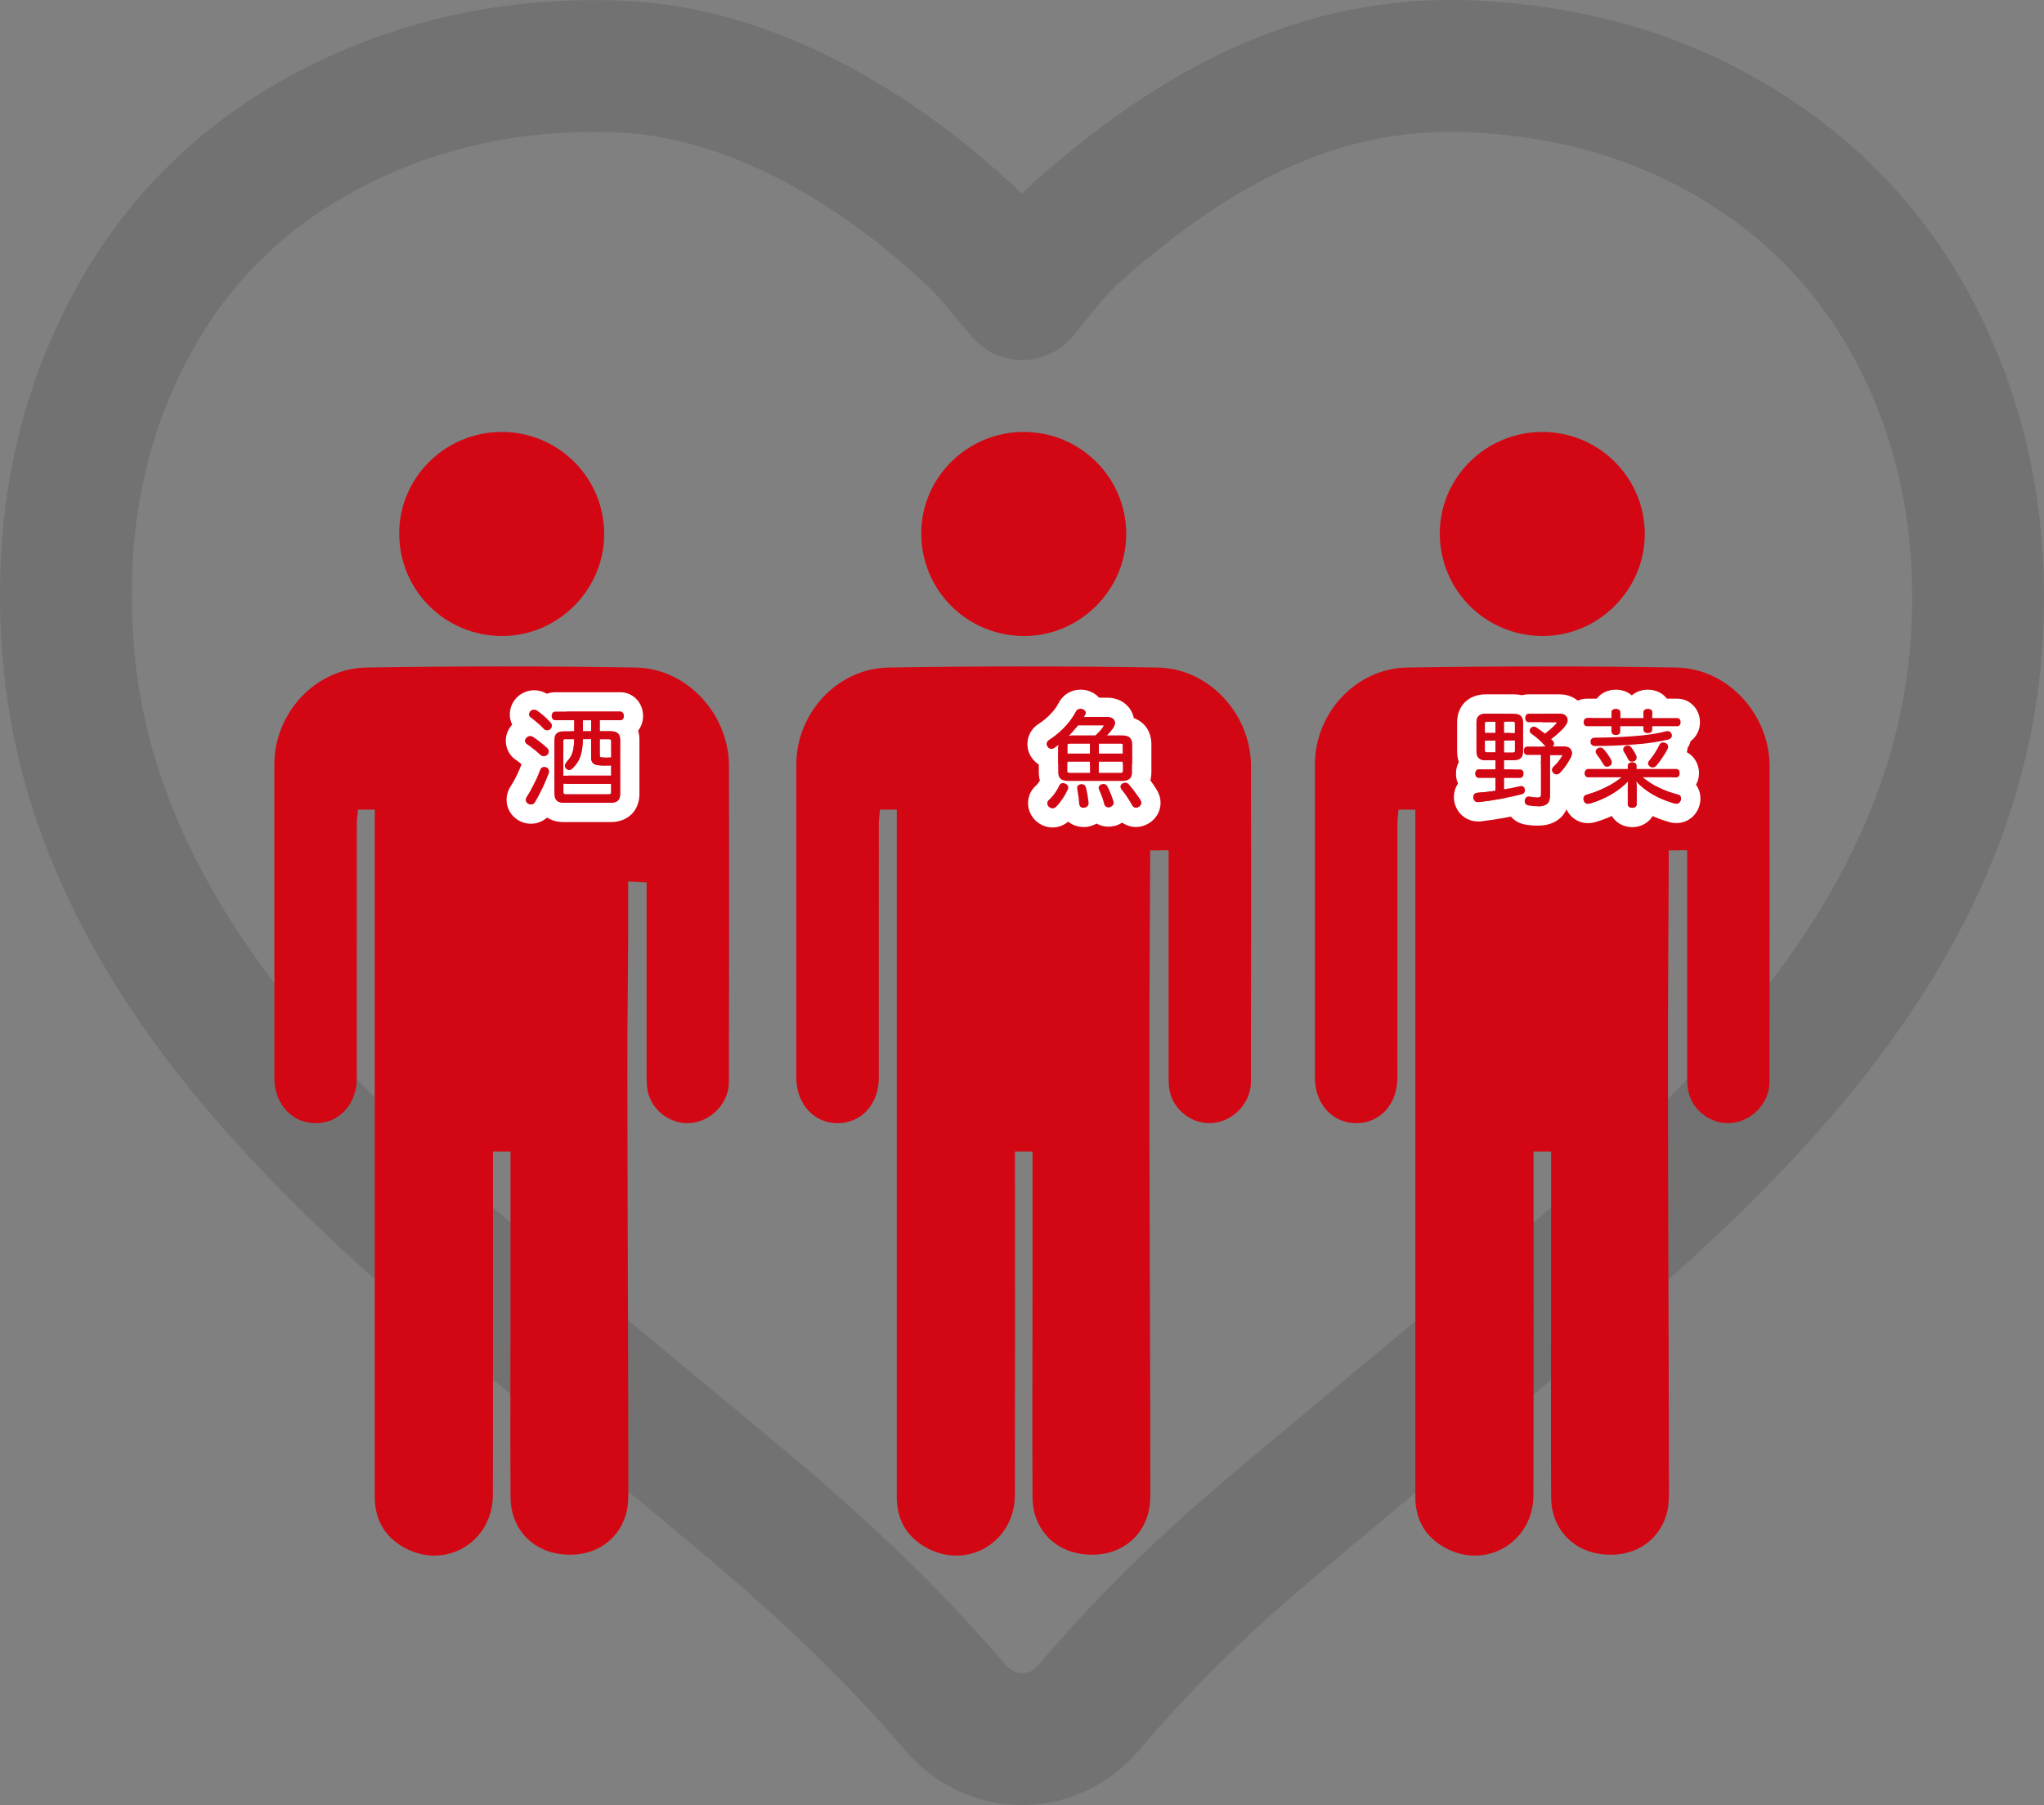
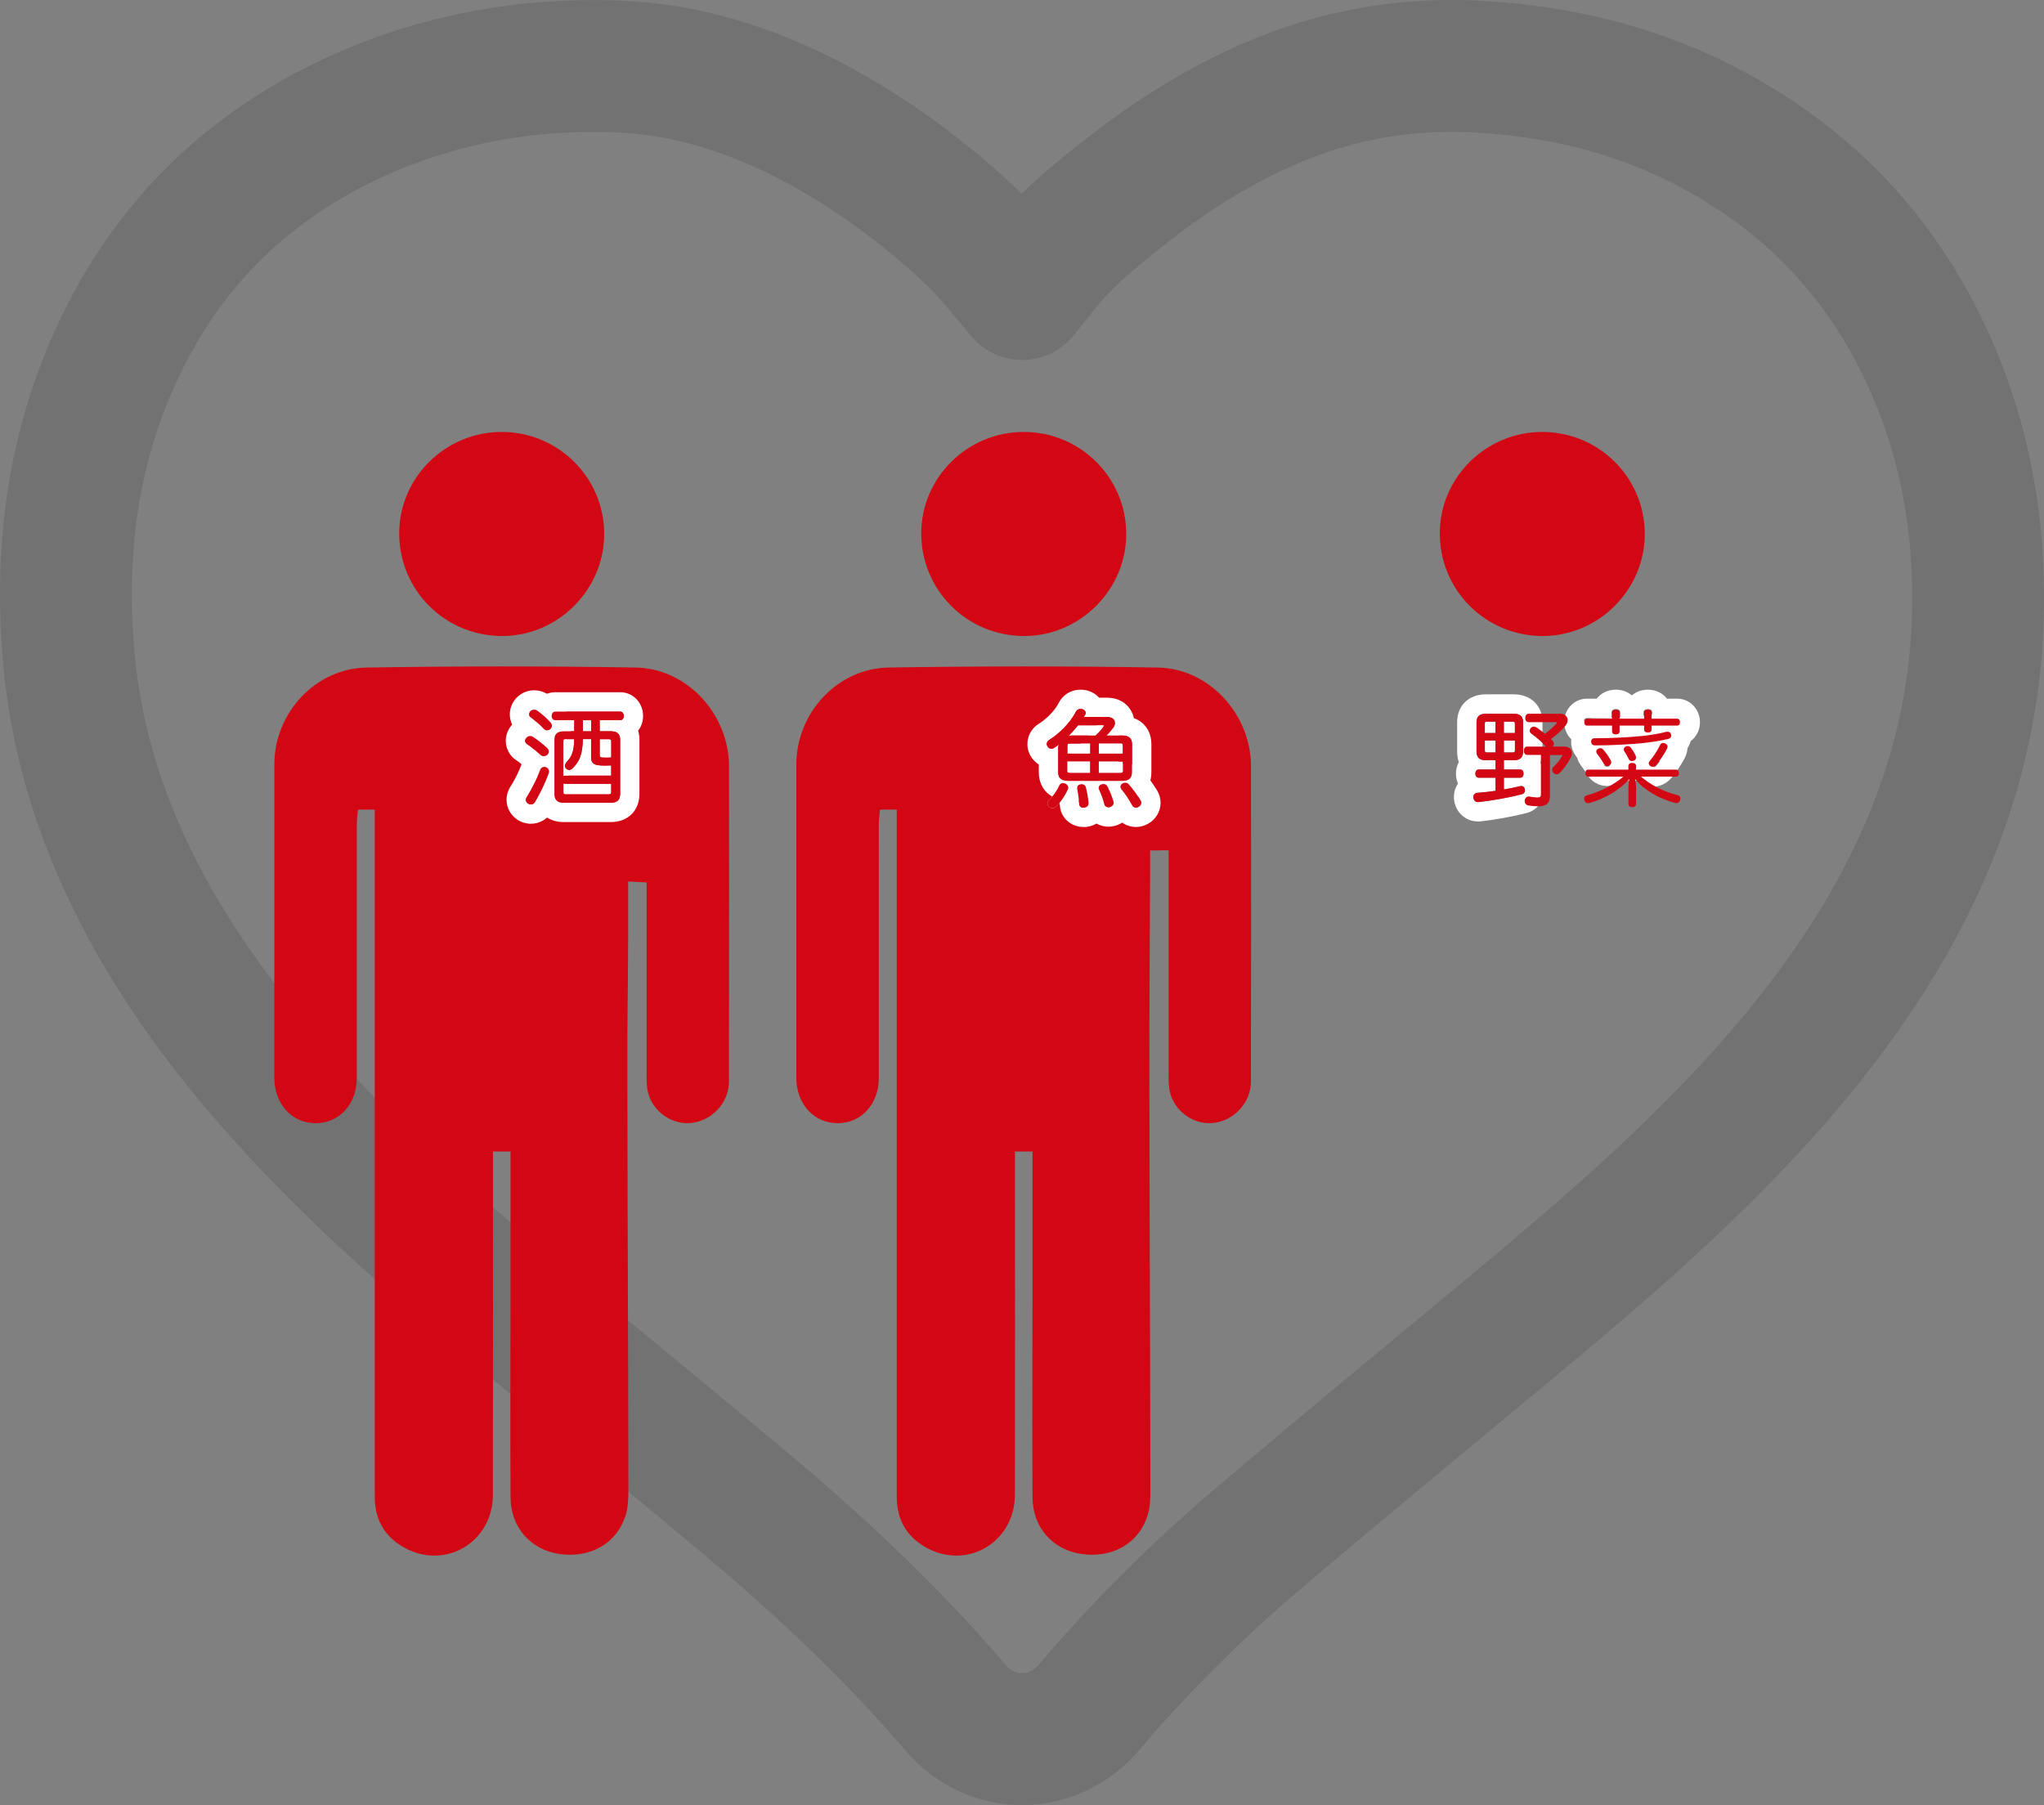
<svg xmlns="http://www.w3.org/2000/svg" id="Layer_2" data-name="Layer 2" viewBox="0 0 527.41 465.85">
  <rect x="0" y="0" width="527.41" height="465.85" fill="#808080" stroke="none" />
  <defs>
    <style>
      .cls-1 {
        fill: #fff;
      }

      .cls-2 {
        opacity: .2;
      }

      .cls-3 {
        fill: none;
        stroke: #3d3d3d;
        stroke-linecap: round;
        stroke-linejoin: round;
        stroke-width: 34.02px;
      }

      .cls-4 {
        fill: #d30613;
      }
    </style>
  </defs>
  <g id="Layer_1-2" data-name="Layer 1">
    <g>
      <g id="EKccUg">
        <g class="cls-2">
          <path class="cls-3" d="m263.77,75.89c1.76-2.18,3.41-4.15,4.99-6.18,6.24-8.01,14.07-14.31,21.98-20.52,11.62-9.12,24.04-16.94,37.67-22.75,17.37-7.4,35.44-10.41,54.31-9.17,19.46,1.27,38.11,5.6,55.58,14.33,29.56,14.76,50.3,37.66,62.31,68.44,7.57,19.39,10.4,39.56,9.69,60.29-1.02,29.83-10.29,57.09-25.62,82.46-11.73,19.42-26.26,36.62-42.17,52.71-16.45,16.63-34.22,31.8-52.19,46.74-22.41,18.64-44.94,37.13-67.11,56.06-15.15,12.94-29.25,27.03-42.16,42.25-9.34,11.01-25.19,11.06-34.58.06-16.18-18.96-34.28-35.97-53.32-51.97-22.93-19.26-46.17-38.17-69.12-57.41-18.68-15.66-36.64-32.09-52.84-50.36-12.96-14.61-24.54-30.2-33.78-47.46-10.57-19.75-17.54-40.66-19.6-63.01-2.75-29.82,1.35-58.52,15.39-85.31,13.27-25.32,33.3-43.54,59.27-55.27,21.03-9.5,43.2-13.44,66.18-12.7,18.17.58,35.09,5.98,51.09,14.41,15.31,8.06,29.06,18.33,41.6,30.19,3.83,3.62,7.02,7.92,10.49,11.92.59.68,1.17,1.38,1.92,2.26Z" />
        </g>
      </g>
      <g>
        <g>
          <g>
            <g id="nuaGVS">
-               <path class="cls-4" d="m365.19,208.94h-4.32c-.11,1.3-.3,2.51-.3,3.72-.02,22.6-.01,39.92-.01,62.52,0,1.27.04,2.55-.02,3.81-.33,6.37-4.8,10.92-10.67,10.87-5.85-.05-10.25-4.63-10.57-11.02-.04-.85-.01-1.69-.01-2.54,0-28.11,0-50.93,0-79.05,0-13.2,10.56-24.76,23.79-24.98,23.15-.37,46.32-.39,69.47,0,13.27.23,24.01,12.06,24.05,25.39.05,20.34.02,40.68.01,61.02,0,8.59-.07,11.9-.03,20.49.02,5.41-4.5,10.28-10.07,10.66-5.33.37-10.36-3.72-11.02-9.05-.2-1.67-.14-3.38-.14-5.08,0-22.32,0-28.7,0-51.01,0-1.54,0-3.33,0-5.26-1.6-.09-2.9.1-4.77,0,0,5.01.01-1.01,0,3.61-.07,18.2-.23,36.41-.2,54.61.05,45.76.2,61.43.26,107.19,0,2.09-.1,4.28-.72,6.25-2.26,7.21-9.09,11.09-17.05,9.94-7.4-1.06-12.61-6.83-12.64-14.63-.1-21.47,0-31.05,0-52.52q0-18.2,0-36.72h-4.53c0,1.8,0,3.46,0,5.13,0,37.85.04,45.62-.02,83.47-.02,12.33-12.48,19.58-23.09,13.5-4.94-2.83-7.38-7.21-7.39-12.93,0-12.29,0-24.57,0-36.86,0-55.09,0-80.09,0-135.19v-5.37Z" />
-             </g>
+               </g>
            <path class="cls-4" d="m398.14,164.13c14.35-.03,26.23-11.93,26.26-26.27.03-14.58-11.82-26.39-26.46-26.39-14.48,0-26.36,11.7-26.43,26.04-.07,14.78,11.81,26.65,26.62,26.62Z" />
          </g>
          <g>
            <path class="cls-1" d="m390.56,184.19c1.67,0,2.45.71,2.45,2.24v7.5c0,1.55-.78,2.27-2.45,2.27h-2.51v2.38h4.21c.54,0,.86.4.86,1.08,0,.64-.34,1.05-.86,1.05h-4.21v3.02c1.39-.23,2.79-.52,4.07-.83.15-.03.29-.06.42-.06.48,0,.79.27.91.8.03.12.03.25.03.33,0,.36-.15.82-.85,1.02-3.23.83-7.37,1.58-11.06,2h-.18c-.67,0-1.12-.42-1.21-1.14v-.21c0-.58.4-.99,1.03-1.05,1.45-.1,3.06-.28,4.69-.52v-3.37h-4.32c-.54,0-.89-.41-.89-1.05,0-.68.33-1.08.89-1.08h4.32v-2.38h-2.49c-1.66,0-2.43-.72-2.43-2.27v-7.5c0-1.53.77-2.24,2.43-2.24h7.15m-2.51,4.97h2.84v-2.43c0-.38-.13-.49-.6-.49h-2.24v2.92m-4.91,0h2.76v-2.92h-2.16c-.47,0-.6.1-.6.49v2.43m4.91,5.02h2.24c.47,0,.6-.1.6-.49v-2.59h-2.84v3.08m-4.32,0h2.16v-3.08h-2.76v2.59c0,.38.13.49.6.49m6.83-14.99h-7.15c-4.44,0-7.43,2.91-7.43,7.24v7.5c0,.99.15,1.9.44,2.73-.47.88-.74,1.9-.74,3,0,.92.19,1.79.53,2.56-.67.97-1.05,2.15-1.05,3.43v.24s0,.31,0,.31l.04.31c.42,3.18,3.01,5.49,6.17,5.49h.21s.27,0,.27,0l.27-.03c3.91-.45,8.3-1.25,11.73-2.13h.05s.05-.03.05-.03c2.7-.75,4.51-3.09,4.51-5.84,0-.35-.02-.88-.17-1.51-.1-.4-.23-.79-.39-1.15.14-.52.21-1.08.21-1.66,0-1.03-.22-1.98-.62-2.81.33-.87.51-1.85.51-2.91v-7.5c0-4.33-3-7.24-7.45-7.24h0Z" />
-             <path class="cls-1" d="m402.49,184.19c1.19,0,2.02.68,2.02,1.65,0,.46-.19.95-.57,1.45-1.1,1.3-2.33,2.43-3.76,3.45.14.12.26.25.37.36.26.26.4.54.4.81s-.12.54-.37.76h3.07c1.18,0,1.94.66,1.94,1.67,0,.42-.12.85-.37,1.32-.68,1.34-1.76,2.82-2.73,3.77-.25.25-.56.4-.84.4s-.56-.12-.81-.34c-.24-.27-.35-.55-.35-.82,0-.3.14-.59.4-.82.82-.73,1.69-1.83,2.23-2.82.06-.11.06-.16.06-.17,0,0-.05-.03-.22-.03h-3.03v10.61c0,1.83-.97,2.64-3.13,2.64-.86,0-1.82-.09-2.46-.22-.61-.13-.94-.53-.94-1.13v-.22c.09-.59.51-.97,1.05-.97.09,0,.19,0,.29.04.47.1,1.3.21,1.87.21.79,0,.97-.16.97-.87v-10.1h-3.51c-.55,0-.89-.41-.89-1.08s.35-1.08.89-1.08h4.8s-.06-.05-.08-.08c-.89-1.01-2.28-2.24-3.65-3.22-.3-.23-.45-.49-.45-.78s.11-.53.32-.73c.23-.23.48-.34.75-.34.23,0,.47.08.72.24.64.44,1.39,1,2.14,1.61,1.09-.78,2.18-1.75,2.92-2.6.05-.07.18-.25.18-.33,0-.01-.04-.06-.27-.06h-7.02c-.54,0-.89-.42-.89-1.08s.36-1.11.89-1.11h8.04m0-5h-8.04c-3.3,0-5.89,2.68-5.89,6.11,0,1.4.43,2.67,1.17,3.68.01.19.04.38.07.57-.99,1.08-1.59,2.55-1.59,4.2,0,2.88,1.84,5.23,4.4,5.89v1.2c-2.13.69-3.76,2.55-4.13,4.91l-.06.38v.6c0,2.98,1.97,5.4,4.91,6.02.99.21,2.29.33,3.49.33,6,0,8.13-4.12,8.13-7.64v-1.6c.37-.24.72-.52,1.05-.85,1.36-1.33,2.72-3.2,3.66-5.02.62-1.18.93-2.4.93-3.62,0-1.96-.79-3.67-2.1-4.87.67-1.15,1.02-2.38,1.02-3.63,0-3.73-3.08-6.65-7.02-6.65h0Z" />
            <path class="cls-1" d="m430.27,188.65c.5,0,.87.26,1.04.73.06.16.09.29.09.43,0,.47-.34.86-.9,1.02-1.75.42-4.08.81-6.56,1.08-3.55.36-8.41.59-12.38.59-.7,0-1.13-.38-1.16-1.04v-.06c0-.66.4-1.05,1.08-1.05,4.8,0,9.5-.31,12.29-.59,2.2-.23,4.5-.63,6.02-1.05h.09c.13-.04.26-.06.39-.06m0-5c-.55,0-.99.08-1.23.12h-.08s-.24.06-.24.06l-.24.06c-1.26.34-3.31.7-5.23.9-2.66.27-7.15.56-11.77.56-3.41,0-6.08,2.66-6.08,6.05v.1s0,.1,0,.1v.1c.17,3.3,2.81,5.8,6.16,5.8,4.13,0,9.18-.24,12.89-.62,2.73-.3,5.29-.73,7.23-1.2l.08-.02.08-.02c2.73-.76,4.56-3.1,4.56-5.84,0-.76-.14-1.48-.42-2.21-.9-2.4-3.13-3.95-5.72-3.95h0Z" />
            <path class="cls-1" d="m425.19,182.98c.76,0,1.13.31,1.13.94v1.38h6.43c.55,0,.89.41.89,1.08s-.34,1.02-.89,1.02h-6.43v.81c0,.65-.37.97-1.13.97s-1.13-.34-1.13-.97v-.81h-5.99v1.3c0,.44-.2.97-1.13.97-.72,0-1.13-.35-1.13-.97v-1.3h-6.29c-.55,0-.89-.39-.89-1.02,0-.67.34-1.08.89-1.08h6.29v-1.38c0-.35.15-.94,1.13-.94.75,0,1.13.32,1.13.94v1.38h5.99v-1.38c0-.6.41-.94,1.13-.94m0-5c-1.62,0-3.06.55-4.13,1.48-1.07-.93-2.51-1.48-4.13-1.48-2.07,0-3.83.89-4.93,2.32h-2.49c-3.3,0-5.89,2.67-5.89,6.08s2.59,6.02,5.89,6.02h2.54c1.1,1.4,2.85,2.27,4.88,2.27,1.77,0,3.31-.65,4.41-1.74,1.04.79,2.37,1.25,3.85,1.25,1.79,0,3.35-.67,4.45-1.78h3.11c3.3,0,5.89-2.65,5.89-6.02s-2.59-6.08-5.89-6.08h-2.63c-1.1-1.43-2.86-2.32-4.93-2.32h0Z" />
            <path class="cls-1" d="m429.13,191.59c.21,0,.39.04.56.12.46.18.74.54.74.98,0,.21-.06.42-.18.67-.83,1.54-1.87,3.09-2.86,4.24-.27.3-.61.46-.96.46-.24,0-.49-.08-.71-.25-.31-.22-.47-.5-.47-.83,0-.24.11-.5.31-.73.94-1.09,1.9-2.56,2.62-4.04.17-.39.52-.63.95-.63m0-5c-2.36,0-4.49,1.36-5.47,3.49-.53,1.07-1.23,2.16-1.89,2.91-.98,1.12-1.52,2.54-1.52,3.99,0,1.97.94,3.76,2.59,4.91,1.07.76,2.32,1.16,3.6,1.16,1.76,0,3.46-.77,4.67-2.11l.05-.05.05-.05c1.22-1.43,2.44-3.24,3.45-5.11l.04-.07.03-.07c.47-.94.71-1.91.71-2.9,0-2.41-1.45-4.57-3.7-5.55-.81-.37-1.68-.56-2.59-.56h0Z" />
-             <path class="cls-1" d="m421.14,196.72c.72,0,1.16.35,1.16.92v.81h10.15c.56,0,.92.41.92,1.08s-.35,1.05-.92,1.05h-8.59c2.69,2.17,5.57,3.59,9.04,4.46.53.11.85.5.85,1.05,0,.15-.03.31-.09.46-.16.53-.58.86-1.12.86-.15,0-.3-.03-.44-.06-4.27-1.22-7.52-3.11-9.94-5.75.08.41.15.94.15,1.44v4.45c0,.6-.44.97-1.16.97-.68,0-1.13-.39-1.13-.97v-4.45c0-.42.05-.94.14-1.48-2.54,2.65-5.97,4.66-9.98,5.81-.16.03-.3.06-.42.06-.35,0-.83-.14-1.09-.83-.06-.19-.09-.34-.09-.49,0-.51.33-.9.85-1.02,3.35-.94,6.45-2.5,9-4.52h-8.59c-.56,0-.92-.4-.92-1.05s.35-1.08.92-1.08h10.18v-.81c0-.55.46-.92,1.13-.92m0-5c-1.73,0-3.27.66-4.37,1.73h-6.94c-3.32,0-5.92,2.67-5.92,6.08,0,1.12.29,2.17.79,3.06-.72,1-1.14,2.22-1.14,3.52,0,.7.12,1.39.36,2.1l.03.1.04.1c.96,2.48,3.17,4.03,5.76,4.03.63,0,1.15-.11,1.43-.16l.19-.04.19-.05c1.5-.43,2.94-.97,4.31-1.6,1.06,1.74,3.01,2.88,5.28,2.88s4.21-1.13,5.28-2.85c1.33.59,2.76,1.11,4.3,1.55l.2.06.2.04c.25.05.77.15,1.41.15,2.69,0,5.01-1.69,5.85-4.24.24-.68.36-1.38.36-2.09,0-1.32-.41-2.55-1.13-3.56.48-.88.76-1.9.76-3,0-3.41-2.6-6.08-5.92-6.08h-6.92c-1.11-1.07-2.65-1.73-4.39-1.73h0Z" />
            <path class="cls-1" d="m412.93,192.92c.36,0,.69.17.92.46.58.66,1.39,1.75,1.88,2.7.12.24.18.48.18.69,0,.39-.21.71-.6.92-.22.13-.41.18-.62.18-.41,0-.78-.26-1.01-.71-.4-.72-1.09-1.74-1.71-2.54-.17-.24-.25-.45-.25-.67,0-.35.21-.68.57-.87.21-.12.43-.18.63-.18m0-5c-1.06,0-2.13.28-3.07.81-1.93,1.07-3.13,3.07-3.13,5.23,0,.87.2,2.2,1.18,3.57l.07.09.07.09c.49.63,1,1.39,1.24,1.82,1.09,2.06,3.15,3.34,5.41,3.34,1.06,0,2.08-.27,3.04-.81,1.99-1.09,3.17-3.07,3.17-5.3,0-.99-.24-2-.71-2.93v-.03s-.03-.03-.03-.03c-.72-1.39-1.76-2.79-2.52-3.66-1.19-1.41-2.9-2.21-4.72-2.21h0Z" />
            <path class="cls-1" d="m420.01,192.37c.38,0,.7.16.91.47.41.53.99,1.42,1.26,2.08.08.16.12.34.12.55,0,.44-.21.78-.58.93-.18.09-.42.15-.63.15-.44,0-.81-.22-.96-.58-.31-.67-.74-1.44-1.09-1.94-.14-.2-.22-.42-.22-.63,0-.37.23-.7.63-.9.17-.08.35-.12.56-.12m0-5c-.99,0-1.93.22-2.8.65-2.09,1.04-3.39,3.1-3.39,5.37,0,1.25.39,2.46,1.13,3.51.16.22.42.69.62,1.11.96,2.15,3.11,3.54,5.52,3.54.92,0,1.88-.21,2.71-.6,2.13-.96,3.5-3.09,3.5-5.48,0-.91-.19-1.78-.55-2.58-.47-1.1-1.23-2.26-1.82-3.03-1.16-1.58-2.95-2.49-4.92-2.49h0Z" />
            <g>
              <g>
                <path class="cls-4" d="m392.26,198.74c.46,0,.7.35.7.92,0,.51-.24.89-.7.89h-4.37v3.37c1.48-.24,2.94-.54,4.26-.86.14-.03.27-.05.38-.05.41,0,.65.22.76.67.03.11.03.22.03.3,0,.43-.24.73-.73.86-3.37.86-7.53,1.59-11.04,2h-.16c-.59,0-.97-.38-1.05-1v-.19c0-.51.35-.84.89-.89,1.51-.11,3.18-.3,4.83-.54v-3.67h-4.48c-.49,0-.73-.38-.73-.89,0-.57.24-.92.73-.92h4.48v-2.7h-2.65c-1.54,0-2.27-.62-2.27-2.11v-7.5c0-1.48.73-2.08,2.27-2.08h7.15c1.54,0,2.29.59,2.29,2.08v7.5c0,1.48-.76,2.11-2.29,2.11h-2.67v2.7h4.37Zm-8.53-12.66c-.51,0-.76.14-.76.65v2.59h3.08v-3.24h-2.32Zm-.76,4.86v2.75c0,.51.24.65.76.65h2.32v-3.4h-3.08Zm4.91-1.62h3.16v-2.59c0-.51-.24-.65-.76-.65h-2.4v3.24Zm0,5.02h2.4c.51,0,.76-.14.76-.65v-2.75h-3.16v3.4Zm6.21.32c-.49,0-.73-.38-.73-.92s.24-.92.73-.92h5.56c-.27-.03-.51-.14-.73-.35-.97-1.11-2.43-2.35-3.67-3.24-.24-.19-.38-.4-.38-.65,0-.22.08-.43.27-.62s.4-.3.62-.3.43.08.65.22c.67.46,1.46,1.05,2.21,1.67,1.19-.84,2.32-1.86,3.05-2.7.13-.19.22-.32.22-.43,0-.16-.16-.22-.43-.22h-7.02c-.49,0-.73-.4-.73-.92,0-.54.27-.94.73-.94h8.04c1.19,0,1.86.67,1.86,1.48,0,.43-.19.89-.54,1.35-1.21,1.43-2.51,2.56-3.89,3.54.19.16.35.32.51.49.24.24.35.49.35.7,0,.24-.11.46-.32.65-.19.16-.4.24-.59.27h3.78c1.13,0,1.78.62,1.78,1.51,0,.38-.11.78-.35,1.24-.62,1.21-1.67,2.73-2.7,3.72-.22.22-.49.35-.73.35s-.49-.11-.7-.3c-.19-.22-.3-.46-.3-.7s.11-.49.35-.7c.76-.67,1.67-1.78,2.27-2.86.05-.11.08-.19.08-.24,0-.14-.14-.19-.38-.19h-3.19v10.77c0,1.67-.81,2.48-2.97,2.48-.81,0-1.78-.08-2.43-.22-.51-.11-.81-.43-.81-.97v-.22c.08-.51.46-.81.89-.81.08,0,.16,0,.24.03.51.11,1.35.22,1.92.22.86,0,1.13-.22,1.13-1.03v-10.26h-3.67Z" />
                <path class="cls-4" d="m396.82,208.08c-.86,0-1.82-.09-2.46-.22-.61-.13-.94-.53-.94-1.13v-.22c.09-.59.51-.97,1.05-.97.09,0,.19,0,.29.04.47.1,1.3.21,1.87.21.79,0,.97-.16.97-.87v-10.1h-3.51c-.55,0-.89-.41-.89-1.08s.35-1.08.89-1.08h4.8s-.06-.05-.08-.08c-.89-1.01-2.28-2.24-3.65-3.22-.3-.23-.45-.49-.45-.78s.11-.53.32-.73c.43-.43.92-.44,1.47-.1.64.44,1.39,1,2.14,1.61,1.09-.78,2.18-1.75,2.92-2.6.05-.07.18-.25.18-.33,0-.01-.04-.06-.27-.06h-7.02c-.54,0-.89-.42-.89-1.08s.36-1.11.89-1.11h8.04c1.19,0,2.02.68,2.02,1.65,0,.46-.19.95-.57,1.45-1.1,1.3-2.33,2.43-3.76,3.45.14.12.26.25.37.36.26.26.4.54.4.82s-.12.54-.37.76h3.07c1.18,0,1.94.66,1.94,1.67,0,.42-.12.85-.37,1.32-.69,1.34-1.76,2.82-2.73,3.77-.25.25-.56.4-.84.4s-.56-.12-.81-.34c-.24-.27-.35-.55-.35-.82,0-.3.14-.59.4-.82.82-.73,1.69-1.83,2.23-2.82.06-.11.06-.16.06-.16,0,0-.05-.03-.22-.03h-3.03v10.61c0,1.83-.97,2.64-3.13,2.64Zm-2.35-2.21c-.38,0-.67.26-.73.67v.19c0,.45.23.72.68.81.61.13,1.57.21,2.4.21,1.99,0,2.81-.67,2.81-2.32v-10.93h3.35c.44,0,.54.19.54.35,0,.08-.03.18-.1.31-.56,1.02-1.46,2.16-2.3,2.91-.2.18-.3.37-.3.58,0,.2.09.4.26.6.18.15.38.24.58.24s.42-.11.62-.3c.94-.91,2.01-2.39,2.67-3.68.22-.43.33-.81.33-1.17,0-.83-.62-1.35-1.62-1.35h-3.78l-.02-.32c.19-.03.37-.11.51-.23.18-.16.27-.33.27-.53,0-.19-.11-.39-.3-.59-.15-.15-.31-.32-.5-.48l-.16-.13.17-.12c1.48-1.04,2.74-2.19,3.86-3.51.33-.43.5-.85.5-1.25,0-.79-.68-1.32-1.7-1.32h-8.04c-.42,0-.57.42-.57.78,0,.18.04.76.57.76h7.02c.39,0,.59.13.59.38,0,.15-.09.3-.25.52-.8.91-1.95,1.93-3.09,2.74l-.1.07-.09-.08c-.76-.63-1.55-1.22-2.2-1.66-.4-.25-.73-.27-1.07.06-.15.15-.22.32-.22.51s.11.36.32.52c1.38.99,2.8,2.24,3.69,3.26.17.17.38.27.62.3l-.02.32h-5.56c-.53,0-.57.58-.57.76,0,.28.07.76.57.76h3.83v10.42c0,.89-.33,1.19-1.29,1.19-.59,0-1.44-.11-1.95-.22-.07-.02-.14-.02-.21-.02Zm-13.09,1.13c-.67,0-1.12-.43-1.21-1.14v-.21c0-.58.4-.99,1.03-1.05,1.45-.1,3.06-.28,4.69-.52v-3.37h-4.32c-.54,0-.89-.41-.89-1.05,0-.68.33-1.08.89-1.08h4.32v-2.38h-2.48c-1.66,0-2.43-.72-2.43-2.27v-7.5c0-1.53.77-2.24,2.43-2.24h7.15c1.67,0,2.45.71,2.45,2.24v7.5c0,1.55-.78,2.27-2.45,2.27h-2.51v2.38h4.21c.54,0,.86.4.86,1.08,0,.64-.34,1.05-.86,1.05h-4.21v3.02c1.39-.23,2.79-.52,4.07-.83.15-.03.29-.06.42-.06.48,0,.79.27.91.8.03.13.03.25.03.33,0,.36-.15.82-.85,1.02-3.23.83-7.37,1.58-11.06,2h-.18Zm.19-8.1c-.38,0-.57.25-.57.76,0,.22.06.73.57.73h4.64v3.97l-.14.02c-1.68.25-3.35.43-4.84.54-.47.05-.74.31-.74.73v.19c.07.53.39.84.89.84h.16c3.67-.42,7.78-1.17,11-1.99.41-.11.61-.35.61-.71,0-.08,0-.17-.02-.26-.09-.39-.27-.55-.6-.55-.09,0-.22.03-.34.05-1.33.33-2.81.63-4.27.87l-.19.03v-3.72h4.53c.5,0,.54-.56.54-.73,0-.35-.09-.76-.54-.76h-4.53v-3.02h2.83c1.5,0,2.13-.58,2.13-1.94v-7.5c0-1.34-.64-1.92-2.13-1.92h-7.15c-1.5,0-2.11.56-2.11,1.92v7.5c0,1.36.63,1.94,2.11,1.94h2.81v3.02h-4.64Zm8.72-4.4h-2.56v-3.72h3.48v2.91c0,.71-.46.81-.92.81Zm-2.24-.32h2.24c.47,0,.6-.1.6-.49v-2.59h-2.84v3.08Zm-1.84.32h-2.48c-.45,0-.92-.1-.92-.81v-2.91h3.4v3.72Zm-3.08-3.4v2.59c0,.38.13.49.6.49h2.16v-3.08h-2.76Zm8.07-1.62h-3.48v-3.56h2.56c.45,0,.92.1.92.81v2.75Zm-3.16-.32h2.84v-2.43c0-.38-.13-.49-.6-.49h-2.24v2.92Zm-1.84.32h-3.4v-2.75c0-.71.46-.81.92-.81h2.48v3.56Zm-3.08-.32h2.76v-2.92h-2.16c-.47,0-.6.1-.6.49v2.43Z" />
              </g>
              <g>
                <path class="cls-4" d="m409.83,200.42c-.49,0-.76-.35-.76-.89,0-.57.27-.92.76-.92h10.34v-.97c0-.46.38-.76.97-.76.65,0,1,.3,1,.76v.97h10.31c.49,0,.76.35.76.92s-.27.89-.76.89h-9.04c2.78,2.32,5.8,3.86,9.45,4.78.51.11.73.49.73.89,0,.13-.03.27-.08.4-.13.46-.49.76-.97.76-.13,0-.27-.03-.4-.05-4.05-1.16-7.61-3.05-10.26-6.15.14.57.27,1.35.27,2v4.45c0,.49-.35.81-1,.81-.59,0-.97-.32-.97-.81v-4.45c0-.62.11-1.38.24-2-2.62,2.92-6.26,5.02-10.28,6.18-.13.03-.27.05-.38.05-.43,0-.76-.24-.94-.73-.05-.16-.08-.3-.08-.43,0-.43.27-.76.73-.86,3.56-1,6.8-2.67,9.42-4.83h-9.04Zm8.07-11.71c0,.54-.32.81-.97.81s-.97-.27-.97-.81v-1.46h-6.45c-.46,0-.73-.32-.73-.86,0-.57.27-.92.73-.92h6.45v-1.54c0-.54.35-.78.97-.78s.97.24.97.78v1.54h6.32v-1.54c0-.54.38-.78.97-.78.67,0,.97.24.97.78v1.54h6.59c.46,0,.73.35.73.92s-.27.86-.73.86h-6.59v.97c0,.57-.3.81-.97.81-.59,0-.97-.24-.97-.81v-.97h-6.32v1.46Zm-6.34,3.64c-.65,0-.97-.35-1-.89v-.05c0-.57.32-.89.92-.89,4.45,0,9.15-.27,12.31-.59,2.29-.24,4.56-.65,6.05-1.05.16-.03.3-.05.43-.05.46,0,.76.24.89.62.05.14.08.24.08.38,0,.4-.3.73-.78.86-1.78.43-4.1.81-6.53,1.08-3.18.32-8.07.59-12.36.59Zm1.35.73c.3,0,.59.14.81.4.62.7,1.4,1.78,1.86,2.67.11.22.16.43.16.62,0,.32-.16.59-.51.78-.19.11-.35.16-.54.16-.32,0-.65-.19-.86-.62-.43-.78-1.13-1.81-1.73-2.56-.13-.19-.22-.38-.22-.57,0-.3.19-.57.49-.73.19-.11.38-.16.54-.16Zm7.1-.54c.32,0,.59.14.78.4.46.59,1,1.46,1.24,2.05.08.16.11.32.11.49,0,.35-.16.65-.49.78-.16.08-.38.14-.57.14-.35,0-.67-.16-.81-.49-.3-.65-.73-1.43-1.11-1.97-.14-.19-.19-.38-.19-.54,0-.32.22-.59.54-.76.16-.08.32-.11.49-.11Zm10.26.16c0,.19-.05.38-.16.59-.73,1.35-1.75,2.94-2.83,4.21-.24.27-.54.4-.84.4-.22,0-.43-.08-.62-.22-.27-.19-.4-.43-.4-.7,0-.19.08-.4.27-.62,1.03-1.19,1.97-2.7,2.65-4.08.16-.38.49-.54.81-.54.16,0,.32.03.49.11.4.16.65.46.65.84Z" />
-                 <path class="cls-4" d="m421.14,208.46c-.68,0-1.13-.39-1.13-.97v-4.45c0-.42.05-.94.14-1.48-2.54,2.65-5.97,4.66-9.98,5.81-.16.03-.3.06-.42.06-.35,0-.83-.14-1.09-.83-.06-.19-.09-.34-.09-.49,0-.51.33-.9.85-1.02,3.35-.94,6.45-2.5,9-4.51h-8.59c-.56,0-.92-.4-.92-1.05s.35-1.08.92-1.08h10.18v-.81c0-.55.45-.92,1.13-.92.72,0,1.16.35,1.16.92v.81h10.15c.56,0,.92.41.92,1.08s-.35,1.05-.92,1.05h-8.59c2.69,2.17,5.57,3.59,9.04,4.46.53.11.85.5.85,1.05,0,.15-.03.31-.09.46-.16.53-.58.86-1.12.86-.15,0-.3-.03-.44-.06-4.27-1.22-7.52-3.11-9.94-5.75.08.41.15.94.15,1.44v4.45c0,.6-.44.97-1.16.97Zm-.44-7.98l-.13.59c-.15.7-.24,1.42-.24,1.96v4.45c0,.4.31.65.81.65.53,0,.84-.24.84-.65v-4.45c0-.53-.1-1.26-.27-1.96l-.15-.65.43.51c2.42,2.84,5.75,4.83,10.18,6.1.11.02.24.05.36.05.4,0,.7-.23.82-.64.05-.13.07-.25.07-.36,0-.18-.06-.62-.6-.73-3.67-.92-6.69-2.45-9.52-4.81l-.34-.28h9.49c.52,0,.6-.46.6-.73s-.08-.76-.6-.76h-10.47v-1.13c0-.52-.53-.6-.84-.6-.5,0-.81.23-.81.6v1.13h-10.5c-.52,0-.6.47-.6.76,0,.22.06.73.6.73h9.49l-.34.28c-2.65,2.19-5.93,3.87-9.48,4.86-.39.09-.61.35-.61.71,0,.11.02.23.07.38.16.41.42.62.79.62.09,0,.22-.03.34-.05,4.14-1.2,7.67-3.32,10.2-6.13l.4-.45Zm5.73-2.41c-.24,0-.49-.08-.71-.25-.31-.22-.47-.5-.47-.83,0-.24.11-.5.31-.73.94-1.09,1.9-2.56,2.62-4.04.17-.39.52-.63.95-.63.21,0,.39.04.56.12.46.18.74.54.74.98,0,.21-.06.42-.18.67-.83,1.54-1.87,3.09-2.86,4.24-.27.3-.61.46-.96.46Zm2.7-6.15c-.3,0-.54.16-.66.44-.74,1.51-1.71,3.01-2.67,4.12-.15.17-.23.35-.23.52,0,.22.11.41.34.57.42.3.9.22,1.25-.16.97-1.13,1.99-2.66,2.81-4.18.1-.19.14-.36.14-.52,0-.3-.19-.55-.55-.69-.14-.07-.27-.1-.43-.1Zm-14.44,5.97c-.41,0-.78-.26-1.01-.71-.4-.72-1.09-1.74-1.71-2.54-.17-.24-.25-.45-.25-.67,0-.35.21-.68.57-.87.58-.33,1.19-.17,1.55.28.58.66,1.39,1.75,1.88,2.7.12.24.18.48.18.69,0,.39-.21.71-.6.92-.22.13-.41.18-.62.18Zm-1.78-4.64c-.14,0-.3.05-.46.14-.25.14-.41.36-.41.59,0,.14.06.3.19.47.63.8,1.33,1.84,1.74,2.58.17.35.43.54.72.54.15,0,.29-.04.46-.14.29-.16.43-.37.43-.64,0-.17-.05-.36-.15-.55-.48-.92-1.27-1.99-1.84-2.64-.18-.23-.43-.35-.69-.35Zm8.18,3.32c-.44,0-.81-.22-.96-.58-.31-.67-.74-1.44-1.09-1.94-.14-.2-.22-.42-.22-.63,0-.37.23-.7.63-.9.17-.08.35-.12.56-.12.38,0,.7.16.91.47.41.53.99,1.42,1.26,2.08.08.16.12.34.12.55,0,.44-.21.78-.58.93-.18.09-.42.15-.63.15Zm-1.08-3.86c-.16,0-.29.03-.41.09-.29.14-.45.37-.45.61,0,.1.03.26.16.45.36.52.8,1.3,1.12,2,.1.25.35.39.66.39.16,0,.35-.05.5-.12.35-.14.4-.46.4-.64,0-.16-.03-.29-.09-.41-.22-.55-.74-1.39-1.23-2.02-.16-.23-.38-.34-.66-.34Zm-8.45-.19c-.7,0-1.13-.38-1.16-1.04v-.06c0-.66.4-1.05,1.08-1.05,4.8,0,9.5-.31,12.29-.59,2.2-.23,4.5-.63,6.02-1.05l.09-.02c.13-.02.26-.04.39-.04.5,0,.87.26,1.04.73.06.16.09.29.09.43,0,.47-.34.86-.9,1.02-1.75.42-4.08.81-6.56,1.08-3.55.36-8.41.59-12.38.59Zm18.71-3.54c-.1,0-.21.02-.33.04h-.07c-1.54.43-3.81.83-6.06,1.07-2.8.29-7.51.59-12.33.59-.5,0-.76.25-.76.73v.05c.02.48.31.73.84.73,3.96,0,8.81-.23,12.35-.59,2.47-.27,4.78-.66,6.51-1.08.41-.11.66-.38.66-.71,0-.11-.02-.19-.07-.32-.12-.34-.38-.52-.74-.52Zm-13.33.7c-.72,0-1.13-.35-1.13-.97v-1.3h-6.29c-.55,0-.89-.39-.89-1.02,0-.67.34-1.08.89-1.08h6.29v-1.38c0-.35.15-.94,1.13-.94.75,0,1.13.32,1.13.94v1.38h5.99v-1.38c0-.6.41-.94,1.13-.94.76,0,1.13.31,1.13.94v1.38h6.43c.55,0,.89.41.89,1.08s-.34,1.02-.89,1.02h-6.43v.81c0,.65-.37.97-1.13.97s-1.13-.34-1.13-.97v-.81h-5.99v1.3c0,.44-.2.97-1.13.97Zm-7.42-4.05c-.51,0-.57.53-.57.76,0,.26.07.7.57.7h6.61v1.62c0,.16,0,.65.81.65.72,0,.81-.35.81-.65v-1.62h6.64v1.13c0,.16,0,.65.81.65.68,0,.81-.25.81-.65v-1.13h6.75c.49,0,.57-.44.57-.7,0-.23-.06-.76-.57-.76h-6.75v-1.7c0-.37-.14-.62-.81-.62-.81,0-.81.47-.81.62v1.7h-6.64v-1.7c0-.31-.1-.62-.81-.62s-.81.36-.81.62v1.7h-6.61Z" />
              </g>
            </g>
          </g>
        </g>
        <g>
          <g>
            <g id="nuaGVS-2" data-name="nuaGVS">
              <path class="cls-4" d="m231.38,208.94h-4.32c-.11,1.3-.3,2.51-.3,3.72-.02,22.6-.01,39.92-.01,62.52,0,1.27.04,2.55-.02,3.81-.33,6.37-4.8,10.92-10.67,10.87-5.85-.05-10.25-4.63-10.57-11.02-.04-.85-.01-1.69-.01-2.54,0-28.11,0-50.93,0-79.05,0-13.2,10.56-24.76,23.79-24.98,23.15-.37,46.32-.39,69.47,0,13.27.23,24.01,12.06,24.05,25.39.05,20.34.02,40.68.01,61.02,0,8.59-.07,11.9-.03,20.49.02,5.41-4.5,10.28-10.07,10.66-5.33.37-10.36-3.72-11.02-9.05-.2-1.67-.14-3.38-.14-5.08,0-22.32,0-28.67,0-50.99,0-1.54,0-3.33,0-5.26-1.6-.09-2.9.1-4.77,0,0,5.01.01-1.04,0,3.59-.07,18.2-.23,36.41-.2,54.61.05,45.76.2,61.43.26,107.19,0,2.09-.1,4.28-.72,6.25-2.26,7.21-9.09,11.09-17.05,9.94-7.4-1.06-12.61-6.83-12.64-14.63-.1-21.47,0-31.05,0-52.52q0-18.2,0-36.72h-4.53c0,1.8,0,3.46,0,5.13,0,37.85.04,45.62-.02,83.47-.02,12.33-12.48,19.58-23.09,13.5-4.94-2.83-7.38-7.21-7.39-12.93,0-12.29,0-24.57,0-36.86,0-55.09,0-80.09,0-135.19v-5.37Z" />
            </g>
            <path class="cls-4" d="m264.34,164.13c14.35-.03,26.23-11.93,26.26-26.27.03-14.58-11.82-26.39-26.46-26.39-14.48,0-26.36,11.7-26.43,26.04-.07,14.78,11.81,26.65,26.62,26.62Z" />
          </g>
          <g>
            <path class="cls-1" d="m278.77,182.96c.18,0,.35.03.51.06.53.15.86.53.86.97,0,.16-.06.35-.16.51-.08.14-.16.27-.25.4-.03.05-.06.1-.09.14h6c1.51,0,2.05.83,2.05,1.54,0,.32-.11.66-.32,1.03-.54.87-1.23,1.62-1.82,2.21h4.01c1.75,0,2.54.7,2.54,2.27v7.18c0,1.57-.79,2.27-2.56,2.27h-13.93c-1.77,0-2.56-.7-2.56-2.27v-6.29c0-.28.05-.56.15-.84-.41.32-.8.61-1.2.87-.21.15-.46.24-.68.24-.39,0-.73-.2-1-.58-.13-.16-.22-.4-.22-.66,0-.38.19-.72.52-.97,2.33-1.46,5.38-4.16,7-7.39.24-.45.63-.68,1.14-.68m-3.07,6.98c.28-.08.55-.12.83-.12h6.14c.65-.61,1.51-1.48,2.01-2.25.09-.16.14-.27.14-.34,0,0-.05-.06-.32-.06h-6.32c-.89,1.08-1.69,1.98-2.47,2.77m7.82,4.55h6.21v-2.11c0-.39-.1-.51-.68-.51h-5.53v2.62m-8.12,0h5.86v-2.62h-5.16c-.61,0-.7.12-.7.51v2.11m8.12,4.97h5.48c.62,0,.73-.14.73-.54v-2.4h-6.21v2.95m-7.39,0h5.13v-2.95h-5.86v2.4c0,.42.1.54.73.54m2.65-21.49c-2.37,0-4.45,1.25-5.56,3.33l-.03.06-.03.06c-1.08,2.16-3.38,4.26-5.18,5.39l-.15.09-.14.1c-1.64,1.19-2.59,3.02-2.59,5.01,0,1.34.43,2.62,1.21,3.65.49.66,1.07,1.21,1.73,1.63v1.97c0,4.35,3.04,7.27,7.56,7.27h13.93c4.52,0,7.56-2.92,7.56-7.27v-7.18c0-3.29-1.73-5.76-4.53-6.77-.56-2.74-2.95-5.27-6.92-5.27h-2.03c-.76-.84-1.76-1.48-2.94-1.82l-.28-.08-.29-.05c-.26-.04-.75-.13-1.34-.13h0Z" />
-             <path class="cls-1" d="m274.26,202.09c.2,0,.42.05.66.15.46.22.72.57.72.98,0,.15-.03.31-.09.46-.75,1.69-1.97,3.47-3.12,4.54-.21.21-.52.34-.81.34-.34,0-.64-.12-.92-.36-.27-.21-.43-.55-.43-.9,0-.32.12-.59.35-.8,1-.89,2.09-2.42,2.71-3.81.18-.39.5-.61.93-.61m0-5c-2.37,0-4.46,1.35-5.47,3.51-.38.85-1.08,1.79-1.51,2.17-1.27,1.11-2.02,2.77-2.02,4.52s.83,3.58,2.22,4.73c1.16.99,2.62,1.53,4.13,1.53s3.12-.63,4.26-1.72c1.63-1.53,3.22-3.82,4.24-6.13l.04-.09.03-.09c.3-.75.45-1.52.45-2.32,0-2.36-1.38-4.48-3.6-5.52l-.07-.03-.07-.03c-.86-.37-1.75-.56-2.63-.56h0Z" />
+             <path class="cls-1" d="m274.26,202.09c.2,0,.42.05.66.15.46.22.72.57.72.98,0,.15-.03.31-.09.46-.75,1.69-1.97,3.47-3.12,4.54-.21.21-.52.34-.81.34-.34,0-.64-.12-.92-.36-.27-.21-.43-.55-.43-.9,0-.32.12-.59.35-.8,1-.89,2.09-2.42,2.71-3.81.18-.39.5-.61.93-.61m0-5s.83,3.58,2.22,4.73c1.16.99,2.62,1.53,4.13,1.53s3.12-.63,4.26-1.72c1.63-1.53,3.22-3.82,4.24-6.13l.04-.09.03-.09c.3-.75.45-1.52.45-2.32,0-2.36-1.38-4.48-3.6-5.52l-.07-.03-.07-.03c-.86-.37-1.75-.56-2.63-.56h0Z" />
            <path class="cls-1" d="m279.12,202.37c.56,0,.95.29,1.07.8.3,1.12.56,2.59.71,4.01v.07c0,.66-.4,1.09-1.11,1.18h-.21c-.64,0-1.07-.38-1.11-.96-.07-1.12-.26-2.57-.51-3.88-.03-.08-.03-.17-.03-.24,0-.54.36-.91.97-1h.21m0-5h-.25s-.34,0-.34,0l-.34.05c-3.1.44-5.26,2.89-5.26,5.94,0,.2,0,.71.16,1.36.19,1.05.34,2.21.39,3.07.17,3.2,2.79,5.65,6.1,5.65h.24s.31,0,.31,0l.3-.04c3.22-.42,5.47-2.94,5.47-6.14v-.07s0-.07,0-.07v-.22s-.03-.22-.03-.22c-.17-1.68-.47-3.36-.83-4.74-.69-2.73-3.05-4.56-5.92-4.56h0Z" />
            <path class="cls-1" d="m290.37,201.99c.36,0,.68.14.89.41,1.1,1.24,2.24,2.79,3.03,4.15.12.21.18.43.18.62,0,.41-.26.82-.65,1.03-.21.13-.46.21-.7.21-.41,0-.79-.22-1.03-.62-.84-1.55-1.87-3.08-2.74-4.08-.18-.24-.26-.46-.26-.67,0-.36.2-.68.54-.87.24-.12.49-.18.72-.18m0-5c-1.01,0-2.03.24-2.95.71l-.08.04-.08.04c-1.94,1.06-3.15,3.07-3.15,5.26,0,.88.21,2.22,1.2,3.6l.13.18.15.17c.63.73,1.46,1.98,2.12,3.2l.06.12.07.11c1.15,1.88,3.13,3,5.29,3,1.13,0,2.23-.31,3.21-.89,1.94-1.11,3.14-3.15,3.14-5.35,0-1.06-.29-2.13-.84-3.1l-.02-.03-.02-.03c-.95-1.61-2.23-3.38-3.54-4.85-1.16-1.38-2.85-2.17-4.69-2.17h0Z" />
            <path class="cls-1" d="m284.74,202.31c.45,0,.83.24,1.01.63.69,1.38,1.18,2.61,1.55,3.86.06.11.06.25.06.34,0,.53-.34.94-.92,1.12-.16.03-.3.06-.45.06-.56,0-.96-.32-1.07-.88-.26-1.07-.67-2.22-1.34-3.72-.07-.17-.09-.3-.09-.44,0-.42.3-.75.81-.91.16-.03.3-.06.45-.06m0-5c-.67,0-1.21.11-1.47.17l-.24.05-.23.07c-2.63.82-4.33,3.05-4.33,5.68,0,.79.15,1.54.45,2.3l.04.09.04.09c.53,1.19.85,2.05,1.03,2.81.64,2.81,3.07,4.76,5.95,4.76.65,0,1.16-.1,1.44-.16l.26-.05.26-.08c2.68-.85,4.42-3.16,4.42-5.89,0-.29,0-1.06-.33-1.98-.44-1.44-1.01-2.85-1.78-4.41-1.02-2.13-3.12-3.44-5.5-3.44h0Z" />
            <g>
              <path class="cls-4" d="m273.21,192.97c0-.51.19-1.03.51-1.48-.59.51-1.19.97-1.81,1.38-.19.13-.4.22-.59.22-.32,0-.62-.16-.86-.51-.13-.16-.19-.38-.19-.57,0-.32.16-.62.46-.84,2.67-1.67,5.56-4.48,7.05-7.45.22-.4.57-.59,1-.59.16,0,.32.03.49.05.46.13.73.46.73.81,0,.14-.05.3-.13.43-.16.27-.32.51-.49.78h6.29c1.27,0,1.89.62,1.89,1.38,0,.3-.11.62-.3.94-.57.92-1.32,1.73-2.08,2.46h4.4c1.62,0,2.38.59,2.38,2.11v7.18c0,1.48-.73,2.11-2.4,2.11h-13.93c-1.67,0-2.4-.62-2.4-2.11v-6.29Zm2.27,10.26c0,.13-.03.27-.08.4-.73,1.65-1.92,3.4-3.08,4.48-.19.19-.46.3-.7.3-.3,0-.57-.11-.81-.32-.24-.19-.38-.49-.38-.78,0-.24.08-.49.3-.67,1.03-.92,2.13-2.48,2.75-3.86.16-.35.46-.51.81-.51.19,0,.38.05.57.13.4.19.62.49.62.84Zm2.62-16.22c-.97,1.19-2,2.35-3.1,3.4.49-.27,1-.43,1.54-.43h6.21c.84-.78,1.62-1.62,2.08-2.32.11-.19.16-.32.16-.43,0-.14-.13-.22-.49-.22h-6.4Zm3.32,7.64v-2.94h-5.32c-.62,0-.86.14-.86.67v2.27h6.18Zm0,1.7h-6.18v2.56c0,.57.24.7.89.7h5.29v-3.27Zm-2.29,6.18c.46,0,.81.22.92.67.32,1.21.57,2.7.7,3.99v.05c0,.59-.35.94-.97,1.03h-.19c-.54,0-.92-.3-.94-.81-.08-1.3-.3-2.78-.51-3.91-.03-.05-.03-.14-.03-.19,0-.43.27-.76.84-.84h.19Zm10.77-7.88v-2.27c0-.54-.24-.67-.84-.67h-5.7v2.94h6.53Zm-.89,4.97c.62,0,.89-.14.89-.7v-2.56h-6.53v3.27h5.64Zm-4.26,2.86c.38,0,.7.19.86.54.65,1.3,1.16,2.54,1.54,3.83.05.11.05.22.05.3,0,.46-.3.81-.81.97-.14.03-.27.05-.41.05-.46,0-.81-.24-.92-.76-.3-1.24-.78-2.48-1.35-3.75-.05-.14-.08-.24-.08-.38,0-.35.27-.62.7-.76.13-.03.27-.05.4-.05Zm5.64-.32c.3,0,.57.11.76.35,1.08,1.21,2.21,2.75,3.02,4.13.11.19.16.38.16.54,0,.35-.22.7-.57.89-.22.13-.43.19-.62.19-.35,0-.67-.19-.89-.54-.67-1.24-1.7-2.89-2.75-4.1-.14-.19-.22-.38-.22-.57,0-.3.16-.57.46-.73.22-.11.43-.16.65-.16Z" />
              <path class="cls-4" d="m271.62,208.57c-.34,0-.64-.12-.92-.36-.27-.21-.43-.55-.43-.9,0-.32.12-.59.35-.8,1-.89,2.09-2.42,2.71-3.81.26-.56.83-.79,1.59-.46.46.22.72.57.72.98,0,.15-.03.31-.09.46-.75,1.69-1.97,3.47-3.12,4.54-.21.21-.52.34-.81.34Zm2.67-6.15c-.21,0-.5.07-.66.42-.64,1.42-1.76,2.99-2.79,3.91-.16.14-.24.33-.24.56,0,.26.12.5.32.66.22.2.45.29.71.29.21,0,.43-.1.59-.25,1.12-1.04,2.31-2.78,3.04-4.43.04-.11.07-.23.07-.34,0-.37-.29-.58-.53-.69-.19-.08-.35-.12-.5-.12Zm5.29,6.02c-.64,0-1.07-.38-1.11-.96-.07-1.12-.26-2.57-.51-3.87-.03-.08-.03-.17-.03-.24,0-.54.36-.91.97-1h.21c.56,0,.95.29,1.07.8.3,1.12.56,2.59.71,4.01v.07c0,.66-.4,1.09-1.11,1.18h-.21Zm-.65-5.75c-.3.04-.68.2-.68.68,0,.03,0,.1.01.12v.04c.27,1.32.46,2.79.53,3.93.02.41.32.66.78.66h.19c.53-.07.81-.36.81-.87v-.05c-.15-1.4-.4-2.84-.7-3.95-.11-.46-.47-.56-.76-.56h-.19Zm14.2,5.72c-.41,0-.79-.22-1.03-.62-.84-1.55-1.87-3.08-2.74-4.08-.17-.24-.26-.46-.26-.67,0-.36.2-.68.54-.87.62-.31,1.26-.21,1.61.23,1.1,1.24,2.24,2.79,3.03,4.15.12.21.18.43.18.62,0,.41-.26.82-.65,1.03-.21.13-.46.21-.7.21Zm-2.75-6.1c-.19,0-.38.05-.58.15-.23.13-.37.34-.37.59,0,.14.06.3.19.47,1.27,1.46,2.36,3.37,2.76,4.12.28.46.82.58,1.29.29.3-.16.49-.46.49-.75,0-.14-.05-.3-.14-.46-.79-1.34-1.91-2.87-3-4.1-.19-.25-.45-.3-.64-.3Zm-4.4,6.02c-.56,0-.96-.32-1.07-.88-.26-1.07-.67-2.22-1.34-3.72-.07-.17-.09-.3-.09-.44,0-.42.3-.75.81-.91.16-.03.3-.06.45-.06.45,0,.83.24,1.01.63.69,1.38,1.18,2.61,1.55,3.86.06.11.06.25.06.34,0,.53-.34.94-.92,1.12-.16.03-.3.06-.45.06Zm-1.24-5.7c-.12,0-.25.03-.37.05-.36.11-.57.33-.57.6,0,.11.02.19.07.32.68,1.51,1.09,2.68,1.36,3.77.11.52.47.63.76.63.12,0,.24-.02.37-.05.43-.14.68-.43.68-.81,0-.07,0-.15-.04-.23-.37-1.25-.85-2.46-1.54-3.83-.13-.29-.39-.45-.72-.45Zm4.8-1.11h-13.93c-1.77,0-2.56-.7-2.56-2.27v-6.29c0-.28.05-.56.15-.84-.41.32-.8.61-1.2.87-.21.15-.46.24-.68.24-.39,0-.73-.2-1-.58-.13-.16-.22-.4-.22-.66,0-.38.19-.72.52-.97,2.33-1.46,5.38-4.16,7-7.39.24-.45.63-.68,1.14-.68.18,0,.35.03.51.06.53.16.86.53.86.97,0,.16-.06.35-.16.51-.08.14-.16.27-.25.4-.03.05-.06.1-.09.14h6c1.51,0,2.05.83,2.05,1.54,0,.32-.11.66-.32,1.03-.54.87-1.23,1.62-1.82,2.21h4.01c1.75,0,2.54.7,2.54,2.27v7.18c0,1.57-.79,2.27-2.56,2.27Zm-15.27-10.53l-.41.59c-.32.45-.48.93-.48,1.39v6.29c0,1.38.65,1.94,2.24,1.94h13.93c1.59,0,2.24-.56,2.24-1.94v-7.18c0-1.38-.64-1.94-2.22-1.94h-4.8l.29-.28c.64-.62,1.45-1.45,2.05-2.42.18-.3.27-.6.27-.86,0-.75-.66-1.22-1.73-1.22h-6.57l.15-.24c.08-.14.16-.26.24-.39.08-.13.16-.26.24-.39.07-.11.11-.25.11-.35,0-.29-.24-.55-.61-.66-.13-.02-.29-.05-.44-.05-.39,0-.68.17-.86.51-1.64,3.29-4.75,6.04-7.1,7.51-.24.18-.38.43-.38.7,0,.18.06.35.15.46.21.31.46.46.74.46.15,0,.33-.07.5-.19.59-.39,1.18-.83,1.8-1.37l.99-.86-.09.12.36-.34c.98-.94,1.97-2.01,3.09-3.39l.05-.06h6.47c.43,0,.65.13.65.38,0,.13-.05.29-.18.51-.54.82-1.44,1.74-2.11,2.36l-.05.04h-6.27c-.48,0-.96.13-1.46.41l-.8.45Zm3.9-3.83c-.89,1.08-1.69,1.98-2.47,2.77.28-.08.55-.12.83-.12h6.14c.65-.61,1.51-1.48,2.01-2.25.09-.16.14-.27.14-.34,0,0-.05-.06-.33-.06h-6.32Zm10.83,12.61h-5.8v-3.59h6.85v2.72c0,.72-.42.86-1.05.86Zm-5.48-.32h5.48c.62,0,.73-.14.73-.54v-2.4h-6.21v2.95Zm-1.94.32h-5.45c-.65,0-1.05-.14-1.05-.86v-2.72h6.5v3.59Zm-6.18-3.27v2.4c0,.42.1.54.73.54h5.13v-2.95h-5.86Zm14.66-1.7h-6.85v-3.26h5.86c.6,0,1,.14,1,.84v2.43Zm-6.53-.32h6.21v-2.11c0-.39-.1-.51-.68-.51h-5.53v2.62Zm-1.94.32h-6.5v-2.43c0-.7.39-.84,1.02-.84h5.48v3.26Zm-6.18-.32h5.86v-2.62h-5.16c-.61,0-.7.12-.7.51v2.11Z" />
            </g>
          </g>
        </g>
        <g>
          <g>
            <g id="nuaGVS-3" data-name="nuaGVS">
              <path class="cls-4" d="m96.69,208.94h-4.32c-.11,1.3-.3,2.51-.3,3.72-.02,22.6-.01,39.92-.01,62.52,0,1.27.04,2.55-.02,3.81-.33,6.37-4.8,10.92-10.67,10.87-5.85-.05-10.25-4.63-10.57-11.02-.04-.85-.01-1.69-.01-2.54,0-28.11,0-50.93,0-79.05,0-13.2,10.56-24.76,23.79-24.98,23.15-.37,46.32-.39,69.47,0,13.27.23,24.01,12.06,24.05,25.39.05,20.34.02,40.68.01,61.02,0,8.59-.07,11.9-.03,20.49.02,5.41-4.5,10.28-10.07,10.66-5.33.37-10.36-3.72-11.02-9.05-.2-1.67-.14-3.38-.14-5.08,0-22.32,0-20.65,0-42.97,0-1.54,0-3.08,0-5-1.6-.09-2.9-.15-4.77-.26,0,5.01.01,9.63,0,14.26-.07,18.2-.23,17.72-.2,35.92.05,45.76.2,61.43.26,107.19,0,2.09-.1,4.28-.72,6.25-2.26,7.21-9.09,11.09-17.05,9.94-7.4-1.06-12.61-6.83-12.64-14.63-.1-21.47,0-31.05,0-52.52q0-18.2,0-36.72h-4.53c0,1.8,0,3.46,0,5.13,0,37.85.04,45.62-.02,83.47-.02,12.33-12.48,19.58-23.09,13.5-4.94-2.83-7.38-7.21-7.39-12.93,0-12.29,0-24.57,0-36.86,0-55.09,0-80.09,0-135.19v-5.37Z" />
            </g>
            <path class="cls-4" d="m129.64,164.13c14.35-.03,26.23-11.93,26.26-26.27.03-14.58-11.82-26.39-26.46-26.39-14.48,0-26.36,11.7-26.43,26.04-.07,14.78,11.81,26.65,26.62,26.62Z" />
          </g>
          <g>
            <path class="cls-1" d="m140.41,197.9c.17,0,.32.03.51.09.48.19.76.58.76,1.07,0,.16-.03.34-.09.51-.74,2-2.12,5.13-3.55,7.4-.26.4-.62.61-1.05.61-.26,0-.5-.07-.73-.21-.35-.22-.56-.58-.56-.95,0-.27.08-.52.24-.76,1.2-1.82,2.55-4.56,3.44-6.98.17-.49.56-.78,1.04-.78m0-5c-2.6,0-4.85,1.6-5.74,4.08-.75,2.05-1.92,4.43-2.9,5.92-.7,1.05-1.07,2.27-1.07,3.52,0,2.09,1.08,4.02,2.88,5.17,1.05.66,2.22.99,3.42.99,2.12,0,4.09-1.09,5.26-2.91,1.66-2.63,3.17-6.04,4.03-8.37l.03-.08.03-.08c.23-.69.34-1.39.34-2.08,0-2.52-1.53-4.77-3.9-5.71l-.13-.05-.14-.05c-.7-.23-1.38-.35-2.09-.35h0Z" />
            <path class="cls-1" d="m136.78,189.94c.22,0,.44.06.66.19,1.05.63,2.76,2,3.7,2.88.31.28.46.58.46.93,0,.31-.12.59-.34.82-.26.26-.59.4-.95.4-.32,0-.6-.1-.83-.31-.99-.9-2.44-2.18-3.54-2.87-.26-.16-.43-.48-.43-.81,0-.26.1-.51.28-.73.29-.32.64-.49,1-.49m0-5c-1.8,0-3.47.76-4.72,2.15l-.04.05-.04.05c-.96,1.12-1.48,2.53-1.48,3.98,0,2.04,1.06,3.98,2.77,5.05.39.24,1.2.85,2.84,2.34l.03.03.03.03c1.14,1,2.61,1.55,4.13,1.55,1.69,0,3.29-.66,4.49-1.86,1.16-1.16,1.81-2.71,1.81-4.35,0-1.74-.73-3.37-2.06-4.59-1.14-1.07-3.1-2.65-4.53-3.5l-.04-.03-.04-.03c-.97-.55-2.05-.85-3.14-.85h0Z" />
            <path class="cls-1" d="m160,183.65c.57,0,.94.43.94,1.11s-.37,1.1-.94,1.1h-5.26v2.86h2.84c1.68,0,2.43.67,2.43,2.18v13.98c0,1.57-.75,2.27-2.43,2.27h-12.07c-1.7,0-2.46-.7-2.46-2.27v-13.98c0-1.51.76-2.18,2.46-2.18h2.67v-2.86h-4.91c-.56,0-.92-.43-.92-1.1s.37-1.11.92-1.11h16.74m-9.61,5.07h2.14v-2.86h-2.14v2.86m6.16,6.8c.36,0,.76-.02,1.16-.05v-4.19c0-.41-.16-.54-.68-.54h-2.3v4c0,.55.1.69.5.73.46.04.89.05,1.31.05m-9.72,3.18c-.26,0-.55-.13-.76-.34-.2-.17-.32-.44-.32-.73,0-.32.13-.63.39-.92,1.33-1.43,1.94-2.44,2.03-5.97h-2.16c-.51,0-.65.12-.65.54v8.88h12.34v-2.64c-.57.03-1.1.04-1.58.04-.62,0-1.17-.02-1.67-.08-1.33-.14-1.93-.75-1.93-1.97v-4.78h-2.14c-.07,3.75-.78,5.74-2.69,7.57-.25.25-.56.4-.87.4m-.81,6.29h11.01c.52,0,.68-.13.68-.57v-2.16h-12.34v2.16c0,.45.14.57.65.57m13.98-26.35h-16.74c-3.32,0-5.92,2.68-5.92,6.11,0,1.35.41,2.59,1.1,3.59-.26.78-.4,1.64-.4,2.56v13.98c0,4.35,3,7.27,7.46,7.27h12.07c4.44,0,7.43-2.92,7.43-7.27v-13.98c0-.84-.11-1.62-.33-2.34.8-1.04,1.27-2.36,1.27-3.82,0-3.42-2.61-6.11-5.94-6.11h0Z" />
            <path class="cls-1" d="m137.84,183.14c.27,0,.51.07.71.22,1.08.72,2.6,2.06,3.45,3.04.26.26.39.57.39.89s-.12.6-.37.84c-.22.22-.53.34-.87.34s-.68-.15-.88-.41c-.95-1.07-2.64-2.39-3.32-2.91-.26-.17-.41-.46-.41-.78,0-.3.11-.58.31-.81.27-.27.64-.43.99-.43m0-5c-1.67,0-3.32.69-4.52,1.9l-.12.12-.11.13c-1,1.14-1.54,2.59-1.54,4.1,0,1.91.91,3.69,2.45,4.8,1.06.81,2.05,1.67,2.5,2.16,1.15,1.34,2.87,2.14,4.66,2.14,1.67,0,3.24-.64,4.4-1.81,1.18-1.19,1.84-2.74,1.84-4.38s-.6-3.09-1.7-4.26c-1.13-1.29-2.92-2.86-4.32-3.8-1.04-.71-2.25-1.09-3.53-1.09h0Z" />
            <g>
              <path class="cls-4" d="m141.03,193.12c.3.27.4.54.4.81s-.11.51-.3.7c-.22.22-.51.35-.84.35-.27,0-.51-.08-.73-.27-.89-.81-2.4-2.16-3.56-2.89-.22-.14-.35-.4-.35-.67,0-.22.08-.43.24-.62.24-.27.54-.43.89-.43.19,0,.38.05.57.16,1.08.65,2.78,2.02,3.67,2.86Zm.49,5.94c0,.14-.03.3-.08.46-.86,2.32-2.24,5.32-3.54,7.37-.24.38-.57.54-.92.54-.22,0-.43-.05-.65-.19-.3-.19-.49-.49-.49-.81,0-.22.05-.43.22-.67,1.27-1.92,2.62-4.72,3.46-7.02.16-.46.51-.67.89-.67.16,0,.3.03.46.08.41.16.65.49.65.92Zm.38-12.55c.24.24.35.51.35.78s-.11.51-.32.73c-.19.19-.46.3-.76.3-.27,0-.57-.11-.76-.35-.86-.97-2.32-2.16-3.35-2.94-.24-.16-.35-.4-.35-.65s.08-.49.27-.7c.24-.24.57-.38.86-.38.22,0,.43.05.62.19,1.05.7,2.56,2.02,3.43,3.02Zm1.38-.81c-.49,0-.76-.38-.76-.94s.27-.94.76-.94h16.74c.51,0,.78.4.78.94s-.27.94-.78.94h-5.43v3.19h3c1.54,0,2.27.57,2.27,2.02v13.98c0,1.51-.73,2.11-2.27,2.11h-12.07c-1.57,0-2.29-.59-2.29-2.11v-13.98c0-1.46.73-2.02,2.29-2.02h2.83v-3.19h-5.07Zm2.75,4.89c-.57,0-.81.16-.81.7v9.04h12.66v-2.97c-.59.03-1.16.05-1.67.05-.65,0-1.21-.03-1.73-.08-1.3-.13-1.78-.7-1.78-1.81v-4.94h-2.46c-.05,3.83-.76,5.8-2.65,7.61-.24.24-.51.35-.76.35-.22,0-.46-.11-.65-.3-.19-.16-.27-.4-.27-.62,0-.27.11-.54.35-.81,1.43-1.54,2-2.65,2.08-6.24h-2.32Zm-.81,13.85c0,.57.24.73.81.73h11.01c.57,0,.84-.16.84-.73v-2.32h-12.66v2.32Zm5.02-15.55h2.46v-3.19h-2.46v3.19Zm4.35,5.86c0,.57.11.84.65.89.35.03.81.05,1.32.05.4,0,.86-.03,1.32-.05v-4.35c0-.54-.27-.7-.84-.7h-2.46v4.16Z" />
              <path class="cls-4" d="m136.98,207.59c-.26,0-.5-.07-.73-.21-.35-.22-.56-.58-.56-.95,0-.27.08-.52.24-.76,1.2-1.82,2.55-4.56,3.44-6.98.17-.49.56-.78,1.04-.78.17,0,.32.03.51.09.48.19.76.58.76,1.07,0,.16-.03.34-.09.51-.74,2-2.12,5.13-3.55,7.4-.26.4-.62.61-1.05.61Zm3.43-9.37c-.34,0-.61.21-.74.57-.89,2.45-2.26,5.21-3.47,7.05-.13.2-.19.38-.19.59,0,.26.15.51.41.67.18.11.36.16.56.16.32,0,.58-.16.78-.47,1.17-1.85,2.55-4.73,3.52-7.34.05-.14.07-.28.07-.4,0-.35-.19-.63-.55-.77-.15-.05-.26-.07-.4-.07Zm17.17,8.93h-12.07c-1.7,0-2.46-.7-2.46-2.27v-13.98c0-1.51.76-2.18,2.46-2.18h2.67v-2.86h-4.91c-.56,0-.92-.43-.92-1.11s.37-1.11.92-1.11h16.74c.57,0,.94.43.94,1.11s-.37,1.11-.94,1.11h-5.27v2.86h2.84c1.68,0,2.43.67,2.43,2.18v13.98c0,1.57-.75,2.27-2.43,2.27Zm-12.07-18.11c-1.52,0-2.13.54-2.13,1.86v13.98c0,1.38.62,1.94,2.13,1.94h12.07c1.5,0,2.11-.56,2.11-1.94v-13.98c0-1.32-.61-1.86-2.11-1.86h-3.16v-3.51h5.59c.58,0,.62-.6.62-.78s-.04-.78-.62-.78h-16.74c-.44,0-.6.41-.6.78,0,.24.06.78.6.78h5.24v3.51h-2.99Zm11.53,16.28h-11.01c-.5,0-.97-.11-.97-.89v-2.48h12.98v2.48c0,.78-.5.89-1,.89Zm-11.66-3.05v2.16c0,.45.14.57.65.57h11.01c.52,0,.68-.13.68-.57v-2.16h-12.34Zm12.66-1.78h-12.98v-9.2c0-.76.49-.86.97-.86h2.49v.16c-.08,3.53-.63,4.73-2.13,6.34-.21.23-.31.46-.31.7,0,.2.08.38.21.5.17.16.37.26.54.26.22,0,.45-.11.64-.3,1.87-1.79,2.55-3.75,2.6-7.5v-.16h2.78v5.1c0,1.06.46,1.53,1.64,1.65.9.1,1.98.09,3.29.03h.25s0,3.29,0,3.29Zm-12.66-.32h12.34v-2.64c-1.28.06-2.36.06-3.26-.04-1.33-.14-1.93-.75-1.93-1.97v-4.78h-2.14c-.07,3.75-.78,5.74-2.69,7.57-.25.25-.56.4-.87.4-.26,0-.55-.13-.76-.34-.2-.17-.32-.44-.32-.73,0-.32.13-.63.39-.92,1.33-1.43,1.94-2.44,2.03-5.97h-2.16c-.51,0-.65.12-.65.54v8.88Zm11.18-4.32c-.42,0-.86-.02-1.33-.05-.66-.07-.8-.45-.8-1.05v-4.32h2.62c.46,0,1,.1,1,.86v4.5h-.15c-.45.04-.92.06-1.33.06Zm-1.81-5.1v4c0,.55.1.69.5.73.46.04.89.05,1.31.05.36,0,.76-.02,1.16-.04v-4.19c0-.41-.16-.54-.68-.54h-2.3Zm-14.44,4.4c-.32,0-.6-.1-.83-.31-.99-.9-2.44-2.18-3.54-2.87-.26-.16-.43-.48-.43-.81,0-.26.1-.51.28-.73.46-.51,1.07-.64,1.66-.31,1.05.63,2.76,2,3.7,2.88.31.28.46.58.46.93,0,.31-.12.59-.34.82-.26.26-.59.4-.95.4Zm-3.51-4.89c-.29,0-.55.13-.77.38-.13.15-.2.33-.2.51,0,.22.11.44.28.54,1.13.71,2.59,2,3.59,2.91.17.15.38.23.62.23.27,0,.53-.11.72-.3.16-.16.25-.37.25-.59,0-.25-.11-.47-.35-.69h0c-.93-.88-2.62-2.23-3.64-2.84-.16-.09-.32-.14-.48-.14Zm16.06-1.21h-2.78v-3.51h2.78v3.51Zm-2.46-.32h2.14v-2.86h-2.14v2.86Zm-9.23-.25c-.35,0-.68-.15-.88-.41-.95-1.07-2.64-2.39-3.32-2.91-.26-.17-.41-.46-.41-.78,0-.3.11-.58.31-.81.27-.27.64-.43.99-.43.27,0,.51.07.71.22,1.08.72,2.6,2.06,3.45,3.04.26.26.39.57.39.89s-.12.6-.37.84c-.22.22-.53.34-.87.34Zm-3.32-5.02c-.26,0-.54.12-.75.33-.15.17-.22.37-.22.59s.1.39.28.51c.86.66,2.44,1.91,3.38,2.97.29.38.96.37,1.28.05.19-.19.28-.39.28-.62,0-.24-.1-.47-.3-.67h0c-.84-.98-2.33-2.29-3.4-3-.15-.11-.33-.16-.53-.16Z" />
            </g>
          </g>
        </g>
      </g>
    </g>
  </g>
</svg>